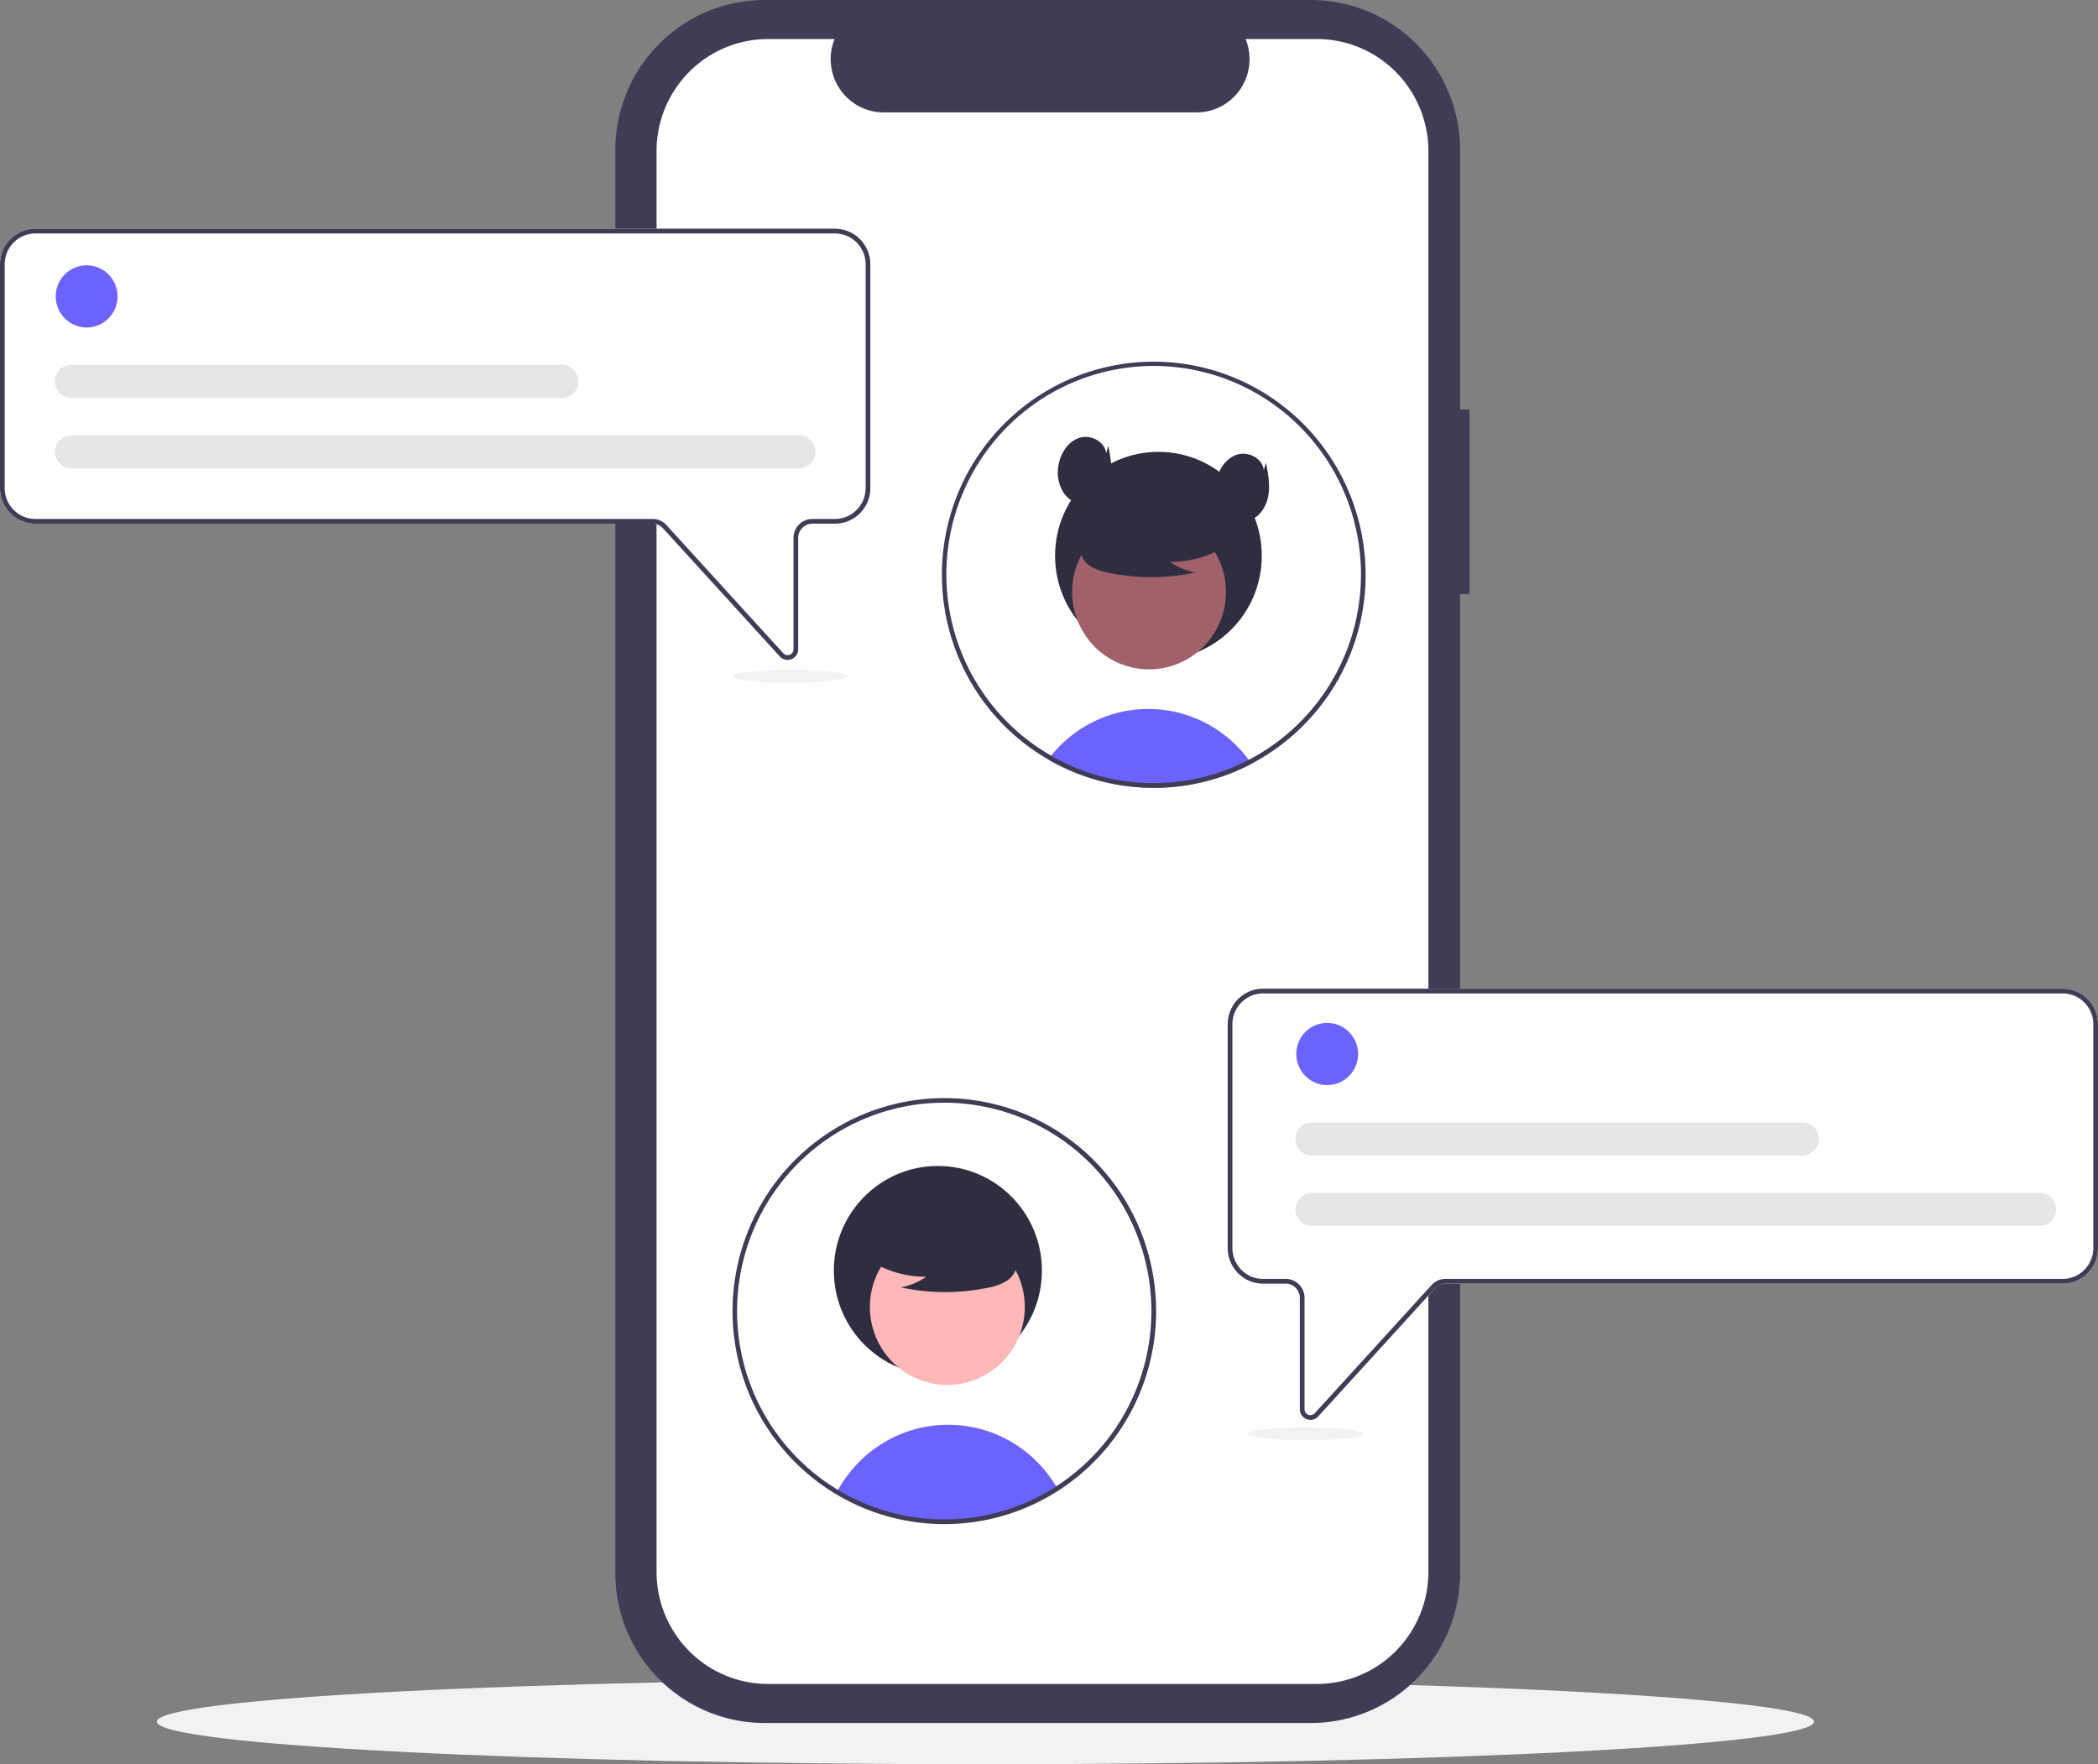
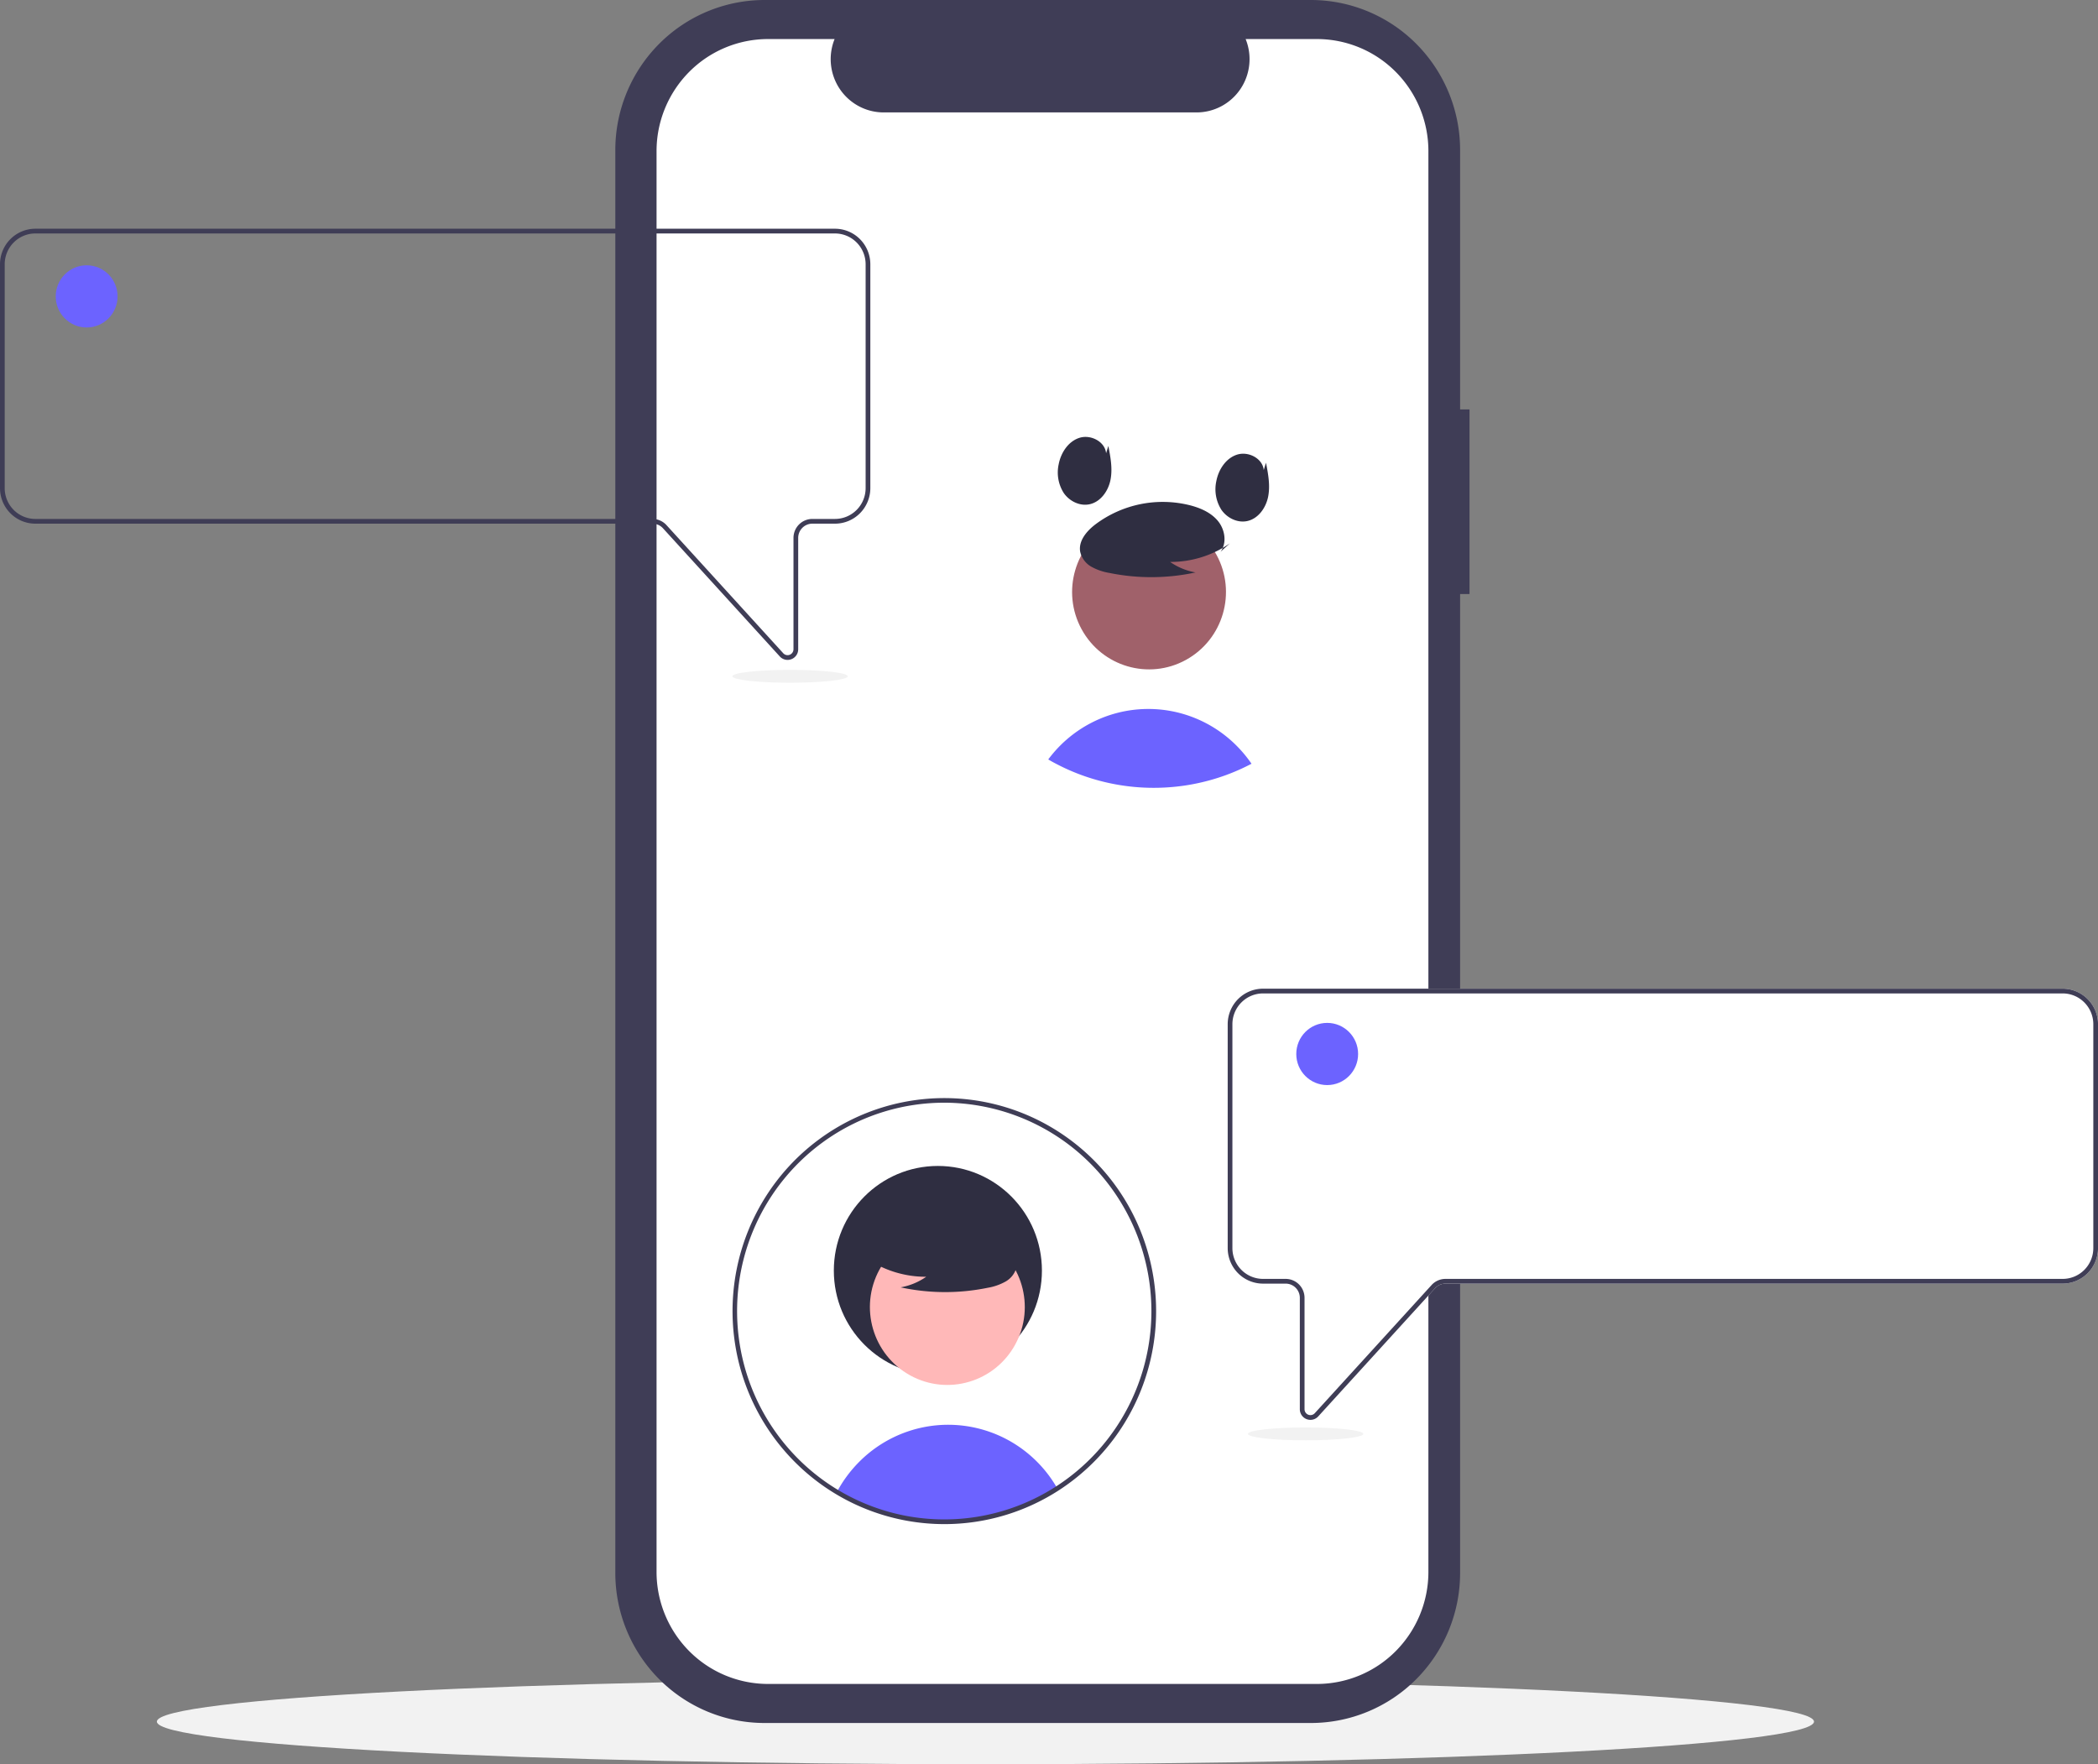
<svg xmlns="http://www.w3.org/2000/svg" width="440" height="370" viewBox="0 0 440 370" fill="none">
  <rect x="0" y="0" width="440" height="370" fill="#808080" stroke="none" />
  <g clip-path="url(#26cofhj1la)">
    <path d="M206.668 370c95.97 0 173.77-4.001 173.77-8.937 0-4.936-77.8-8.938-173.77-8.938-95.97 0-173.77 4.002-173.77 8.938 0 4.936 77.8 8.937 173.77 8.937z" fill="#F2F2F2" />
    <path d="M308.192 85.87h-1.974V31.48a31.57 31.57 0 0 0-9.167-22.26A31.21 31.21 0 0 0 274.919 0H160.346a31.21 31.21 0 0 0-22.132 9.22 31.575 31.575 0 0 0-9.167 22.26v298.393a31.568 31.568 0 0 0 9.167 22.259 31.208 31.208 0 0 0 22.132 9.221h114.573a31.208 31.208 0 0 0 22.132-9.221 31.572 31.572 0 0 0 9.167-22.259V124.587h1.974V85.871z" fill="#3F3D56" />
    <path d="M299.568 31.7v297.953a23.578 23.578 0 0 1-6.847 16.624 23.305 23.305 0 0 1-16.528 6.886H161.07a23.305 23.305 0 0 1-16.528-6.886 23.578 23.578 0 0 1-6.847-16.624V31.699a23.578 23.578 0 0 1 6.847-16.624A23.306 23.306 0 0 1 161.07 8.19h13.966a11.231 11.231 0 0 0 1.07 10.447 11.134 11.134 0 0 0 3.994 3.626 11.054 11.054 0 0 0 5.219 1.314h65.638a11.057 11.057 0 0 0 5.219-1.314 11.134 11.134 0 0 0 3.994-3.627 11.228 11.228 0 0 0 1.07-10.446h14.953a23.306 23.306 0 0 1 16.528 6.886 23.578 23.578 0 0 1 6.847 16.624z" fill="#fff" />
    <path d="M262.472 160.175a44.244 44.244 0 0 1-4.532 2.066l-.825.313a43.995 43.995 0 0 1-6.713 1.862 40.993 40.993 0 0 1-3.436.526 43.969 43.969 0 0 1-4.996.283 44.1 44.1 0 0 1-8.274-.78 43.677 43.677 0 0 1-11.813-4.056c-.277-.139-.553-.288-.83-.432-.41-.219-.809-.447-1.209-.685.192-.268.4-.532.612-.79a26.211 26.211 0 0 1 8.474-6.918 26.055 26.055 0 0 1 21.32-1.115 26.163 26.163 0 0 1 9.141 5.998 26.833 26.833 0 0 1 3.081 3.728z" fill="#6C63FF" />
-     <path d="M242.95 138.365c11.972 0 21.677-9.761 21.677-21.801 0-12.041-9.705-21.802-21.677-21.802s-21.677 9.761-21.677 21.802c0 12.04 9.705 21.801 21.677 21.801z" fill="#2F2E41" />
    <path d="M248.719 138.396c7.819-4.299 10.692-14.158 6.418-22.021-4.274-7.864-14.076-10.754-21.895-6.455-7.818 4.298-10.691 14.158-6.418 22.021 4.274 7.864 14.077 10.754 21.895 6.455z" fill="#A0616A" />
    <path d="M257.943 113.952a21.854 21.854 0 0 1-12.54 3.898 13.398 13.398 0 0 0 5.329 2.205 44.003 44.003 0 0 1-18.073.102 11.652 11.652 0 0 1-3.783-1.307 4.783 4.783 0 0 1-1.5-1.32 4.836 4.836 0 0 1-.835-1.821c-.397-2.278 1.368-4.348 3.203-5.743a23.557 23.557 0 0 1 9.48-4.243 23.482 23.482 0 0 1 10.373.253c2.218.576 4.44 1.55 5.88 3.342 1.44 1.791 1.867 4.553.495 6.397l1.971-1.763z" fill="#2F2E41" />
-     <path d="M241.969 75.853a44.258 44.258 0 0 0-26.837 9.069 44.69 44.69 0 0 0-15.939 23.533 44.924 44.924 0 0 0 1.431 28.438 44.616 44.616 0 0 0 18.222 21.793l.286.169c.237.144.474.283.711.417.4.238.799.467 1.209.685.277.144.553.293.83.432a43.677 43.677 0 0 0 11.813 4.057 44.184 44.184 0 0 0 10.367.73 41.965 41.965 0 0 0 2.903-.234 44.04 44.04 0 0 0 10.15-2.388l.824-.313a41.484 41.484 0 0 0 2.197-.923 44.971 44.971 0 0 0 2.335-1.142 44.938 44.938 0 0 0 18.285-17.86c.02-.04.045-.079.064-.119a44.484 44.484 0 0 0 4.764-13.113 44.953 44.953 0 0 0-.554-19.528 44.814 44.814 0 0 0-8.78-17.427 44.488 44.488 0 0 0-15.329-11.998 44.24 44.24 0 0 0-18.952-4.278zm38.042 65.763c-.04.069-.074.139-.114.204a43.638 43.638 0 0 1-18.009 17.536c-.755.398-1.524.77-2.305 1.118a39.129 39.129 0 0 1-2.829 1.147 42.182 42.182 0 0 1-5.791 1.668 41.724 41.724 0 0 1-4.418.7c-.913.099-1.841.169-2.774.203a42.593 42.593 0 0 1-9.809-.71 41.952 41.952 0 0 1-4.754-1.171 43.502 43.502 0 0 1-6.907-2.816c-.256-.134-.513-.268-.765-.407-.36-.193-.726-.392-1.081-.605a25.405 25.405 0 0 1-.795-.467c-.153-.09-.306-.184-.459-.278a43.644 43.644 0 0 1-16.643-18.764 43.955 43.955 0 0 1-3.616-24.881 43.839 43.839 0 0 1 10.607-22.77 43.437 43.437 0 0 1 21.322-13.13 43.235 43.235 0 0 1 24.986.852 43.48 43.48 0 0 1 20.389 14.553 43.872 43.872 0 0 1 9.048 23.441 43.934 43.934 0 0 1-5.283 24.577z" fill="#3F3D56" />
    <path d="M231.975 95.063c-.233-2.467-3.238-3.986-5.587-3.24-2.35.745-3.892 3.124-4.359 5.557a8.01 8.01 0 0 0 1.069 6.019c1.188 1.719 3.37 2.792 5.406 2.356 2.324-.499 3.933-2.781 4.394-5.125.461-2.344.003-4.761-.453-7.106l-.47 1.539zM265.037 98.586c-.233-2.466-3.237-3.985-5.587-3.24-2.349.745-3.892 3.124-4.358 5.558a7.991 7.991 0 0 0-.062 3.116 7.992 7.992 0 0 0 1.131 2.902c1.187 1.72 3.37 2.792 5.405 2.356 2.324-.498 3.934-2.78 4.395-5.125.46-2.344.003-4.76-.454-7.106l-.47 1.54z" fill="#2F2E41" />
-     <path d="M165.172 138.398a2.204 2.204 0 0 1-1.632-.727l-24.497-26.878a2.97 2.97 0 0 0-2.185-.967H7.41a7.396 7.396 0 0 1-5.237-2.185A7.482 7.482 0 0 1 0 102.374V55.422a7.483 7.483 0 0 1 2.173-5.267A7.396 7.396 0 0 1 7.41 47.97h167.71a7.395 7.395 0 0 1 5.236 2.185 7.478 7.478 0 0 1 2.173 5.267v46.952a7.477 7.477 0 0 1-2.173 5.267 7.394 7.394 0 0 1-5.236 2.185h-4.755a2.96 2.96 0 0 0-2.095.874 2.994 2.994 0 0 0-.869 2.108v23.352c.002.451-.133.892-.386 1.264a2.235 2.235 0 0 1-1.843.974z" fill="#fff" />
    <path d="M165.172 138.398a2.204 2.204 0 0 1-1.632-.727l-24.497-26.878a2.97 2.97 0 0 0-2.185-.967H7.41a7.396 7.396 0 0 1-5.237-2.185A7.482 7.482 0 0 1 0 102.374V55.422a7.483 7.483 0 0 1 2.173-5.267A7.396 7.396 0 0 1 7.41 47.97h167.71a7.395 7.395 0 0 1 5.236 2.185 7.478 7.478 0 0 1 2.173 5.267v46.952a7.477 7.477 0 0 1-2.173 5.267 7.394 7.394 0 0 1-5.236 2.185h-4.755a2.96 2.96 0 0 0-2.095.874 2.994 2.994 0 0 0-.869 2.108v23.352c.002.451-.133.892-.386 1.264a2.235 2.235 0 0 1-1.843.974zM7.41 48.963a6.41 6.41 0 0 0-4.54 1.894 6.485 6.485 0 0 0-1.883 4.565v46.952a6.486 6.486 0 0 0 1.883 4.565 6.41 6.41 0 0 0 4.54 1.894h129.448a3.948 3.948 0 0 1 2.913 1.289L164.267 137a1.237 1.237 0 0 0 1.359.318 1.244 1.244 0 0 0 .787-1.158v-23.352a3.993 3.993 0 0 1 1.159-2.81 3.944 3.944 0 0 1 2.793-1.165h4.755a6.412 6.412 0 0 0 4.539-1.894 6.486 6.486 0 0 0 1.883-4.565V55.422a6.486 6.486 0 0 0-1.883-4.565 6.411 6.411 0 0 0-4.539-1.894H7.41z" fill="#3F3D56" />
    <path d="M18.171 68.681c3.58 0 6.484-2.92 6.484-6.52 0-3.602-2.903-6.522-6.484-6.522-3.58 0-6.483 2.92-6.483 6.521 0 3.602 2.902 6.521 6.483 6.521z" fill="#6C63FF" />
-     <path d="M167.559 98.243H14.978a3.44 3.44 0 0 1-2.448-1.017 3.481 3.481 0 0 1-1.014-2.46 3.496 3.496 0 0 1 1.014-2.461 3.458 3.458 0 0 1 2.448-1.017h152.581a3.449 3.449 0 0 1 2.443 1.02 3.49 3.49 0 0 1 0 4.915 3.449 3.449 0 0 1-2.443 1.02zM117.851 83.463H14.978a3.44 3.44 0 0 1-2.448-1.017 3.48 3.48 0 0 1-1.014-2.46 3.497 3.497 0 0 1 1.014-2.462 3.456 3.456 0 0 1 2.448-1.017H117.85c.917 0 1.797.367 2.446 1.019a3.49 3.49 0 0 1 1.012 2.46 3.49 3.49 0 0 1-1.012 2.459 3.451 3.451 0 0 1-2.446 1.018z" fill="#E6E6E6" />
    <path d="M274.022 297.625a2.23 2.23 0 0 1-1.417-2.083v-23.353a2.991 2.991 0 0 0-.869-2.107 2.96 2.96 0 0 0-2.095-.875h-4.755a7.397 7.397 0 0 1-5.237-2.185 7.48 7.48 0 0 1-2.172-5.267v-46.952a7.482 7.482 0 0 1 2.172-5.267 7.397 7.397 0 0 1 5.237-2.185h167.71a7.395 7.395 0 0 1 5.237 2.185 7.488 7.488 0 0 1 2.173 5.267v46.952a7.486 7.486 0 0 1-2.173 5.267 7.395 7.395 0 0 1-5.237 2.185H303.148a2.98 2.98 0 0 0-1.194.253c-.376.167-.713.41-.991.714l-24.497 26.878a2.207 2.207 0 0 1-1.632.727c-.278 0-.553-.052-.812-.154z" fill="#fff" />
    <path d="M274.022 297.625a2.23 2.23 0 0 1-1.417-2.083v-23.353a2.991 2.991 0 0 0-.869-2.107 2.96 2.96 0 0 0-2.095-.875h-4.755a7.397 7.397 0 0 1-5.237-2.185 7.48 7.48 0 0 1-2.172-5.267v-46.952a7.482 7.482 0 0 1 2.172-5.267 7.397 7.397 0 0 1 5.237-2.185h167.71a7.395 7.395 0 0 1 5.237 2.185 7.488 7.488 0 0 1 2.173 5.267v46.952a7.486 7.486 0 0 1-2.173 5.267 7.395 7.395 0 0 1-5.237 2.185H303.148a2.98 2.98 0 0 0-1.194.253c-.376.167-.713.41-.991.714l-24.497 26.878a2.207 2.207 0 0 1-1.632.727c-.278 0-.553-.052-.812-.154zm-9.136-89.281a6.41 6.41 0 0 0-4.539 1.894 6.486 6.486 0 0 0-1.883 4.565v46.952a6.484 6.484 0 0 0 1.883 4.565 6.41 6.41 0 0 0 4.539 1.894h4.755a3.95 3.95 0 0 1 2.793 1.166 3.992 3.992 0 0 1 1.158 2.809v23.353a1.24 1.24 0 0 0 .788 1.158 1.233 1.233 0 0 0 1.358-.319l24.497-26.878a3.952 3.952 0 0 1 2.913-1.289h129.448a6.41 6.41 0 0 0 4.539-1.894 6.484 6.484 0 0 0 1.883-4.565v-46.952a6.486 6.486 0 0 0-1.883-4.565 6.41 6.41 0 0 0-4.539-1.894h-167.71z" fill="#3F3D56" />
    <path d="M221.747 312.164a43.782 43.782 0 0 1-23.011 6.975 43.77 43.77 0 0 1-23.22-6.235 26.882 26.882 0 0 1 4.64-6.281 26.353 26.353 0 0 1 10.118-6.373 26.229 26.229 0 0 1 11.875-1.234 26.28 26.28 0 0 1 11.2 4.157 26.465 26.465 0 0 1 8.23 8.698c.055.094.114.194.168.293z" fill="#6C63FF" />
-     <path d="M196.696 288.421c12.051 0 21.82-9.826 21.82-21.947 0-12.121-9.769-21.947-21.82-21.947-12.052 0-21.821 9.826-21.821 21.947 0 12.121 9.769 21.947 21.821 21.947z" fill="#2F2E41" />
+     <path d="M196.696 288.421c12.051 0 21.82-9.826 21.82-21.947 0-12.121-9.769-21.947-21.82-21.947-12.052 0-21.821 9.826-21.821 21.947 0 12.121 9.769 21.947 21.821 21.947" fill="#2F2E41" />
    <path d="M212.931 281.954c4.303-7.916 1.41-17.841-6.46-22.168-7.87-4.327-17.738-1.418-22.04 6.498-4.303 7.916-1.41 17.841 6.46 22.168 7.87 4.327 17.738 1.418 22.04-6.498z" fill="#FFB8B8" />
    <path d="M181.625 263.845a22.004 22.004 0 0 0 12.623 3.923 13.472 13.472 0 0 1-5.365 2.22 44.294 44.294 0 0 0 18.194.103 11.704 11.704 0 0 0 3.808-1.316 4.855 4.855 0 0 0 2.351-3.162c.399-2.293-1.378-4.377-3.224-5.781a23.661 23.661 0 0 0-19.986-4.017c-2.232.581-4.469 1.561-5.919 3.365-1.45 1.803-1.879 4.583-.498 6.44l-1.984-1.775z" fill="#2F2E41" />
    <path d="M198.035 319.642a44.27 44.27 0 0 1-29.087-10.924 44.747 44.747 0 0 1-14.867-27.416 44.889 44.889 0 0 1 6.619-30.51 44.445 44.445 0 0 1 24.87-18.696 44.182 44.182 0 0 1 30.968 2.255 44.548 44.548 0 0 1 21.933 22.104 44.91 44.91 0 0 1 2.18 31.151 44.653 44.653 0 0 1-18.638 24.976 44.187 44.187 0 0 1-23.978 7.06zm0-88.38a43.27 43.27 0 0 0-24.139 7.363 43.65 43.65 0 0 0-16.004 19.61 43.944 43.944 0 0 0-2.473 25.249 43.77 43.77 0 0 0 11.891 22.374 43.366 43.366 0 0 0 22.246 11.96 43.213 43.213 0 0 0 25.103-2.488 43.502 43.502 0 0 0 19.498-16.096 43.874 43.874 0 0 0 7.32-24.278 43.871 43.871 0 0 0-12.738-30.882 43.365 43.365 0 0 0-30.704-12.812z" fill="#3F3D56" />
    <path d="M278.343 227.566c3.581 0 6.484-2.92 6.484-6.521s-2.903-6.521-6.484-6.521-6.484 2.92-6.484 6.521 2.903 6.521 6.484 6.521z" fill="#6C63FF" />
-     <path d="M427.723 257.128H275.142a3.442 3.442 0 0 1-2.448-1.017 3.475 3.475 0 0 1-1.014-2.461 3.471 3.471 0 0 1 3.462-3.478h152.581c.917 0 1.797.367 2.445 1.019a3.488 3.488 0 0 1 0 4.919 3.447 3.447 0 0 1-2.445 1.018zM378.015 242.347H275.142a3.442 3.442 0 0 1-2.448-1.017 3.49 3.49 0 0 1-.751-3.792 3.465 3.465 0 0 1 3.199-2.146h102.873a3.449 3.449 0 0 1 2.443 1.02 3.486 3.486 0 0 1 1.011 2.458c0 .921-.363 1.805-1.011 2.457a3.449 3.449 0 0 1-2.443 1.02z" fill="#E6E6E6" />
    <path d="M273.815 302.07c6.681 0 12.097-.605 12.097-1.351 0-.745-5.416-1.35-12.097-1.35-6.68 0-12.096.605-12.096 1.35 0 .746 5.416 1.351 12.096 1.351zM165.698 143.185c6.681 0 12.097-.605 12.097-1.35 0-.746-5.416-1.351-12.097-1.351-6.681 0-12.096.605-12.096 1.351 0 .745 5.415 1.35 12.096 1.35z" fill="#F2F2F2" />
  </g>
  <defs>
    <clipPath id="26cofhj1la">
      <path fill="#fff" d="M0 0h440v370H0z" />
    </clipPath>
  </defs>
</svg>